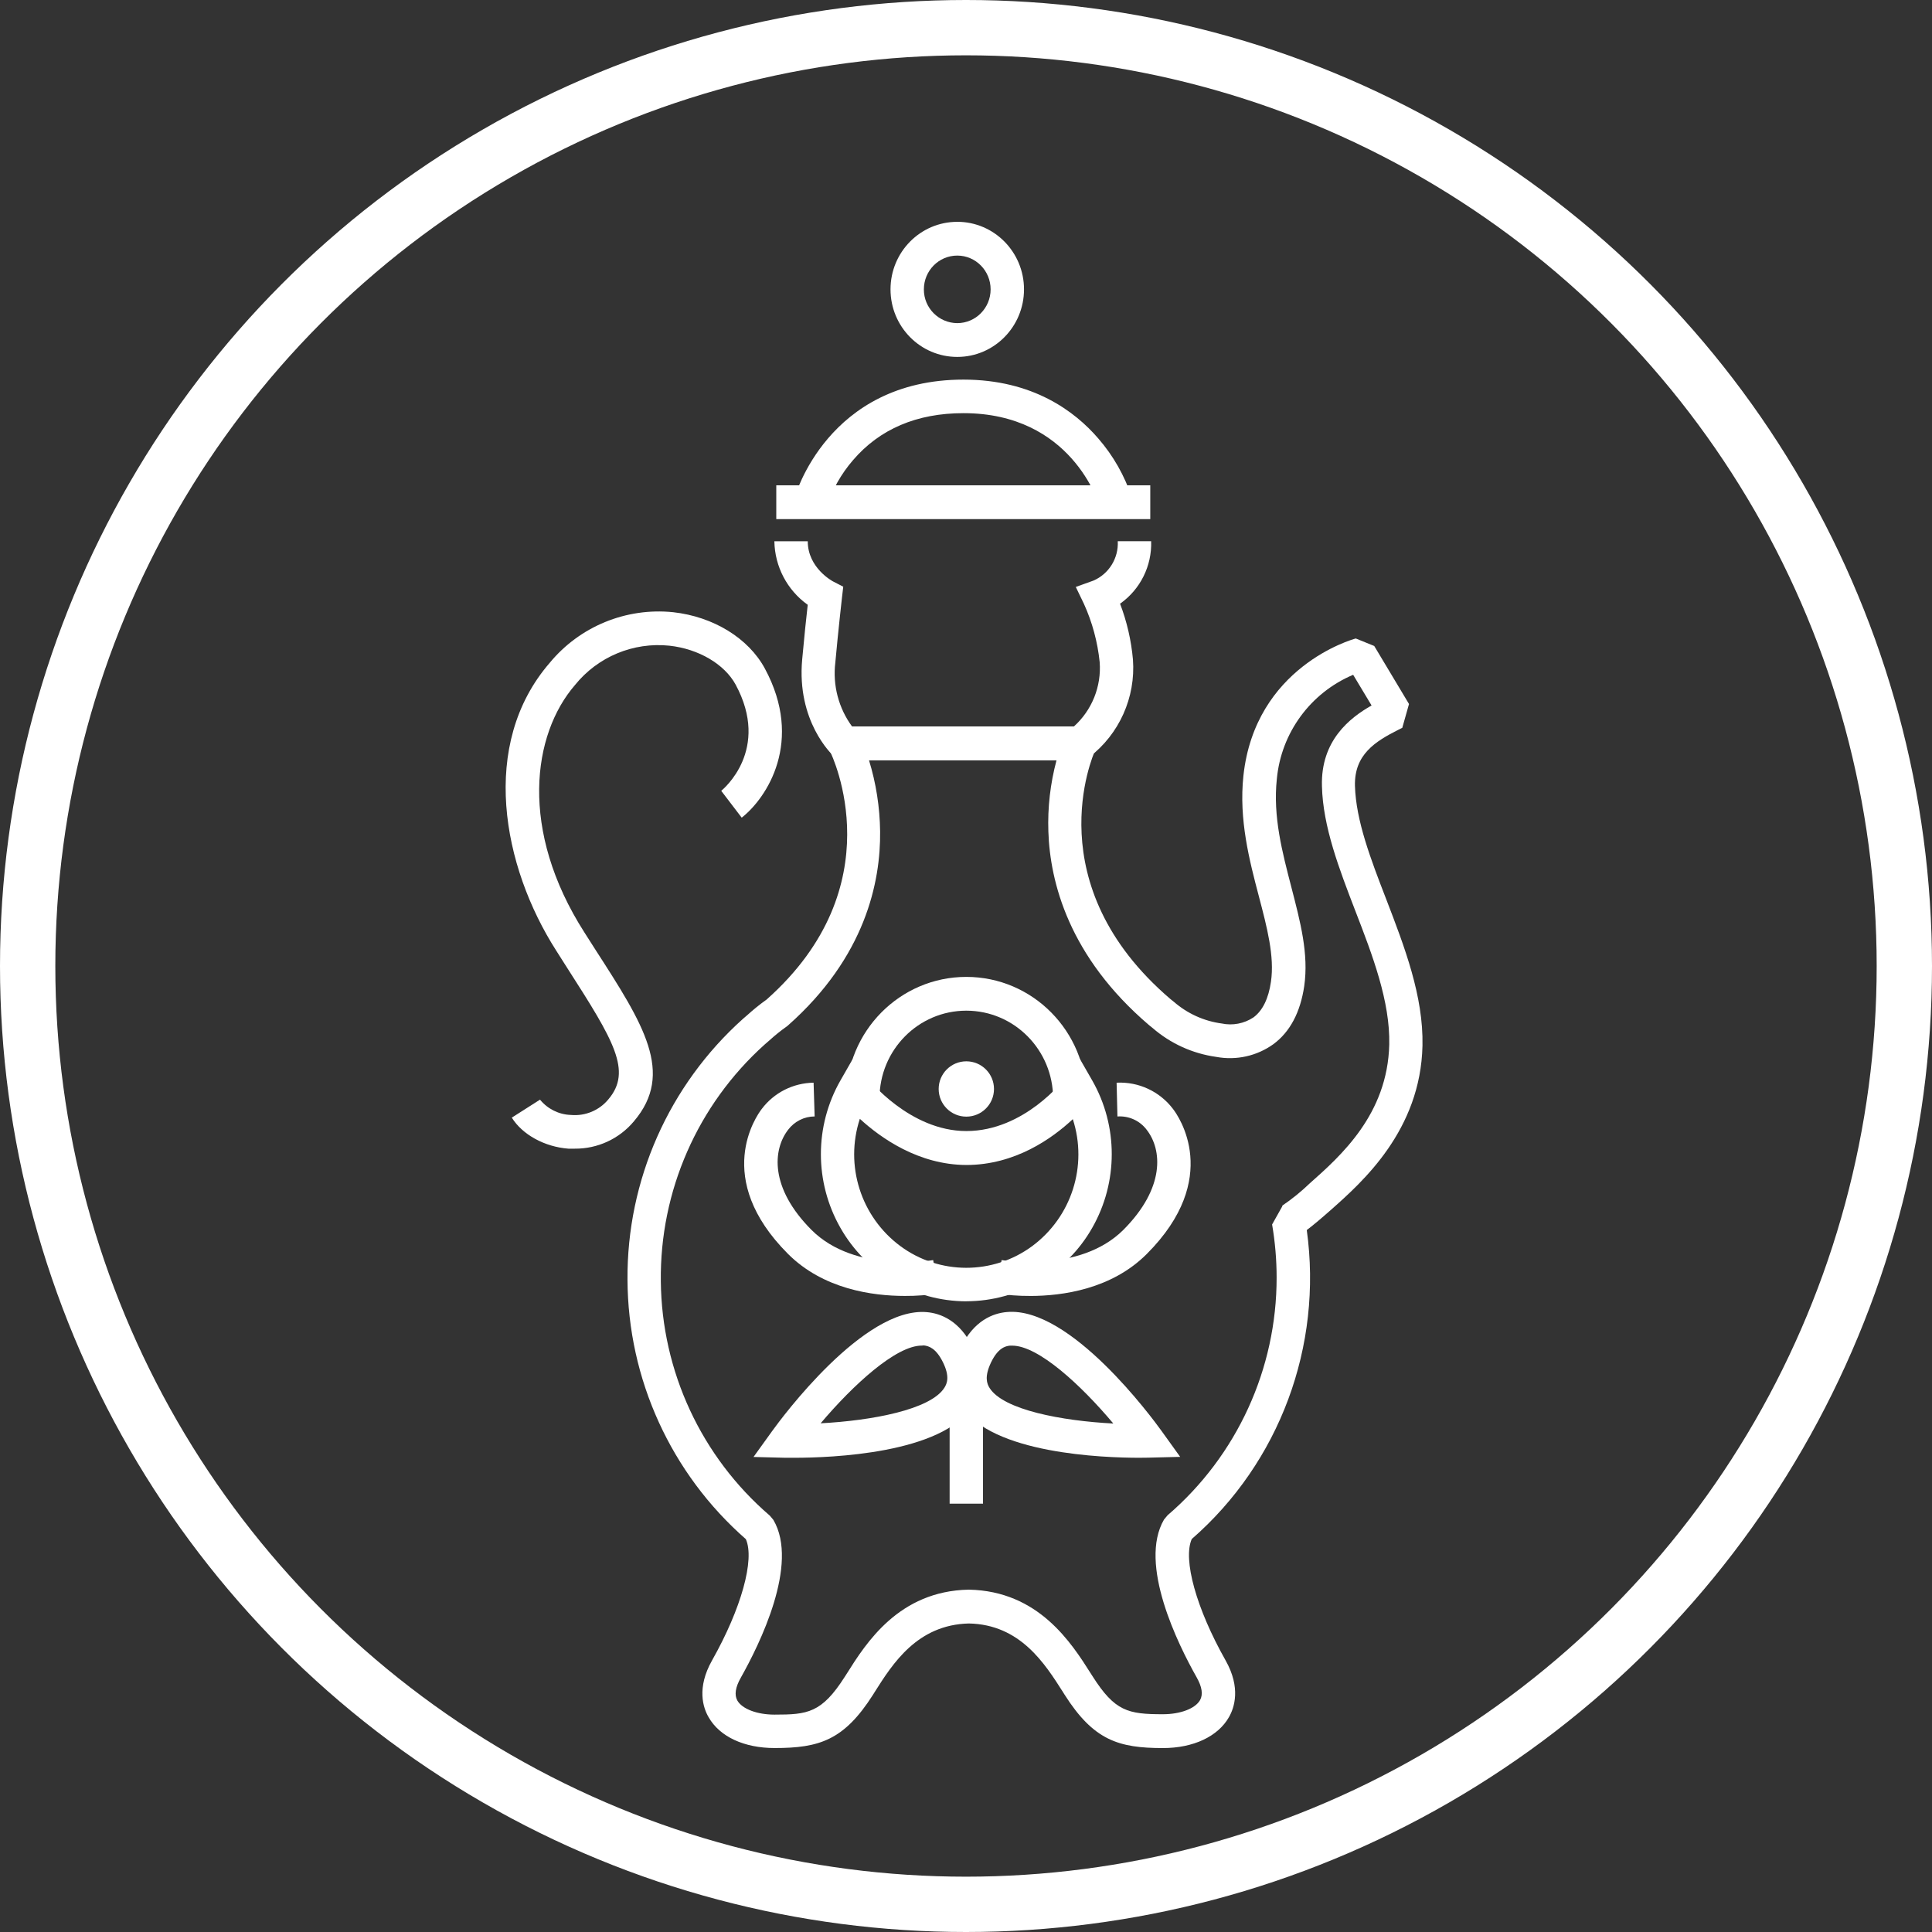
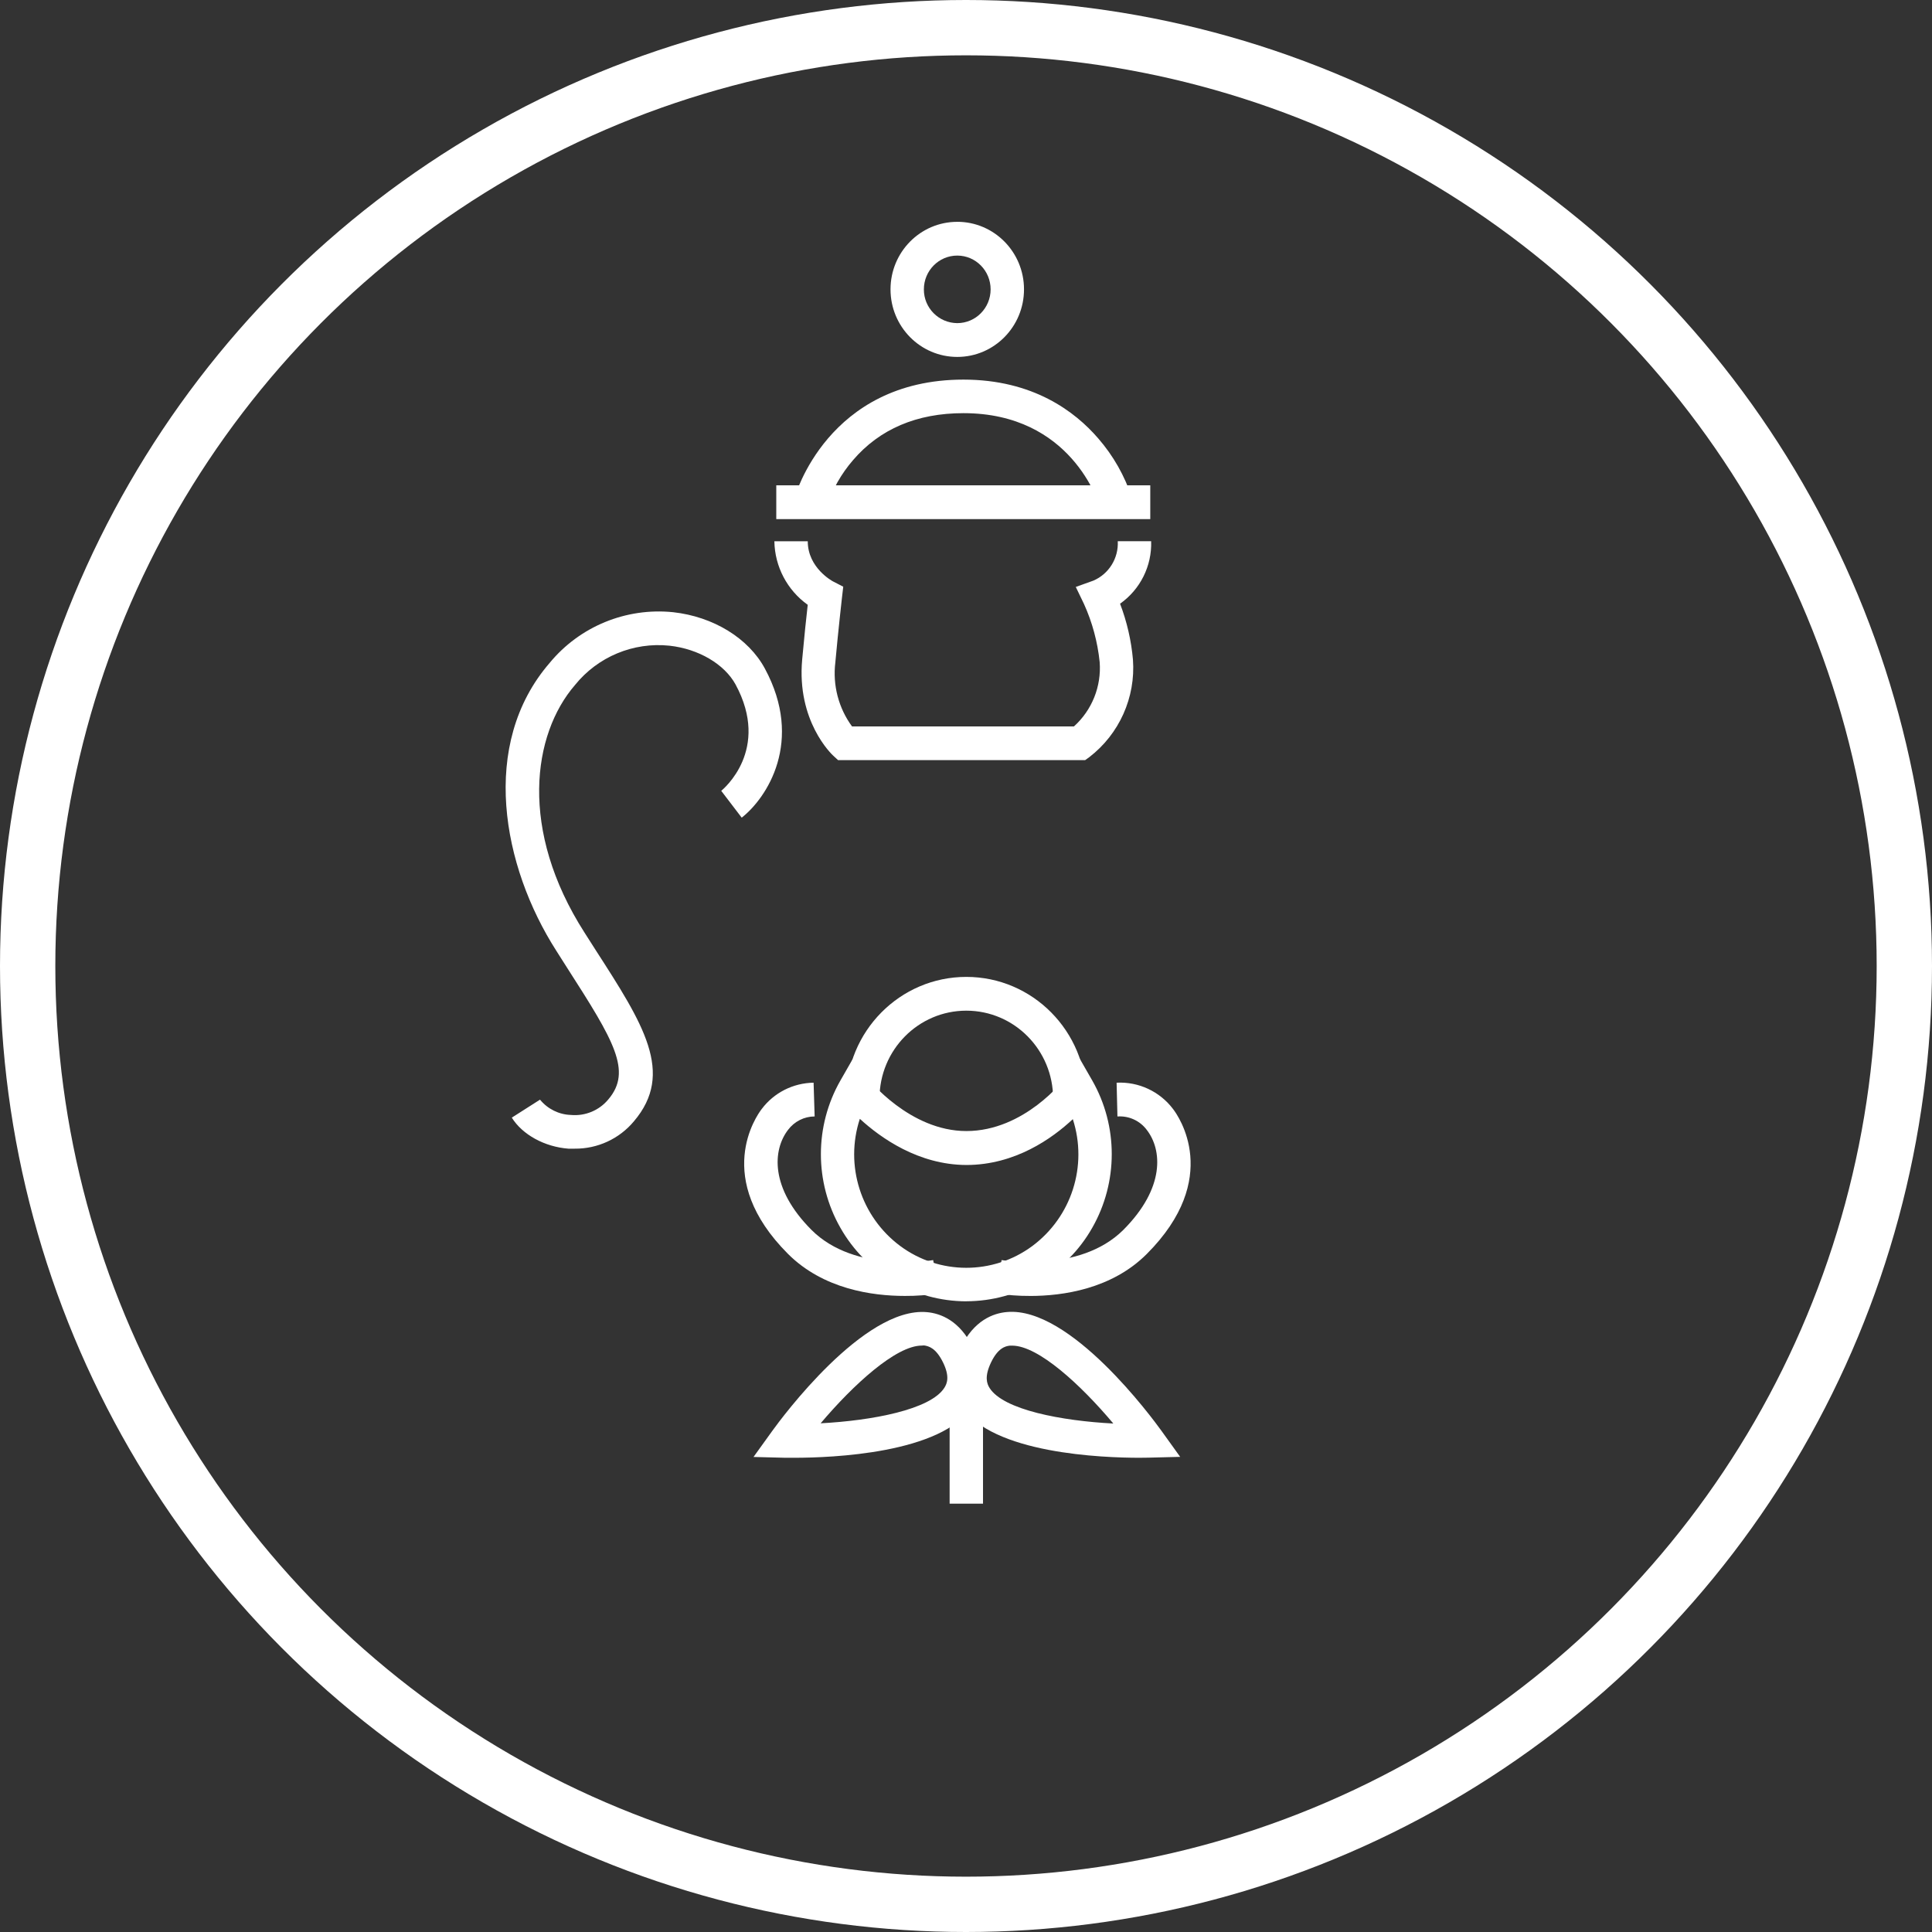
<svg xmlns="http://www.w3.org/2000/svg" version="1.1" id="Слой_1" x="0px" y="0px" width="69.848px" height="69.848px" viewBox="-1 -1 69.848 69.848" enable-background="new -1 -1 69.848 69.848" xml:space="preserve">
  <rect x="-1" y="-1" width="69.848" height="69.848" fill="#333333" stroke="none" />
  <g>
    <g transform="translate(17.133 6.853)">
      <path fill="#FFFFFF" d="M21.098,19.628h-8.932l-0.173-0.159c-0.055-0.05-1.33-1.251-1.124-3.484c0.07-0.78,0.15-1.536,0.2-1.972    c-0.743-0.531-1.191-1.383-1.206-2.297h1.207c0,0.968,0.9,1.443,0.909,1.449l0.374,0.193l-0.049,0.421    c0,0.01-0.13,1.138-0.237,2.318c-0.1,0.82,0.116,1.648,0.603,2.312h8.024c0.653-0.589,0.996-1.447,0.93-2.324    c-0.075-0.729-0.267-1.441-0.57-2.108l-0.294-0.61l0.637-0.229c0.56-0.24,0.913-0.81,0.881-1.424h1.207    c0.03,0.894-0.393,1.743-1.124,2.259c0.248,0.649,0.405,1.33,0.466,2.022c0.1,1.366-0.493,2.69-1.578,3.525    C21.249,19.52,21.098,19.628,21.098,19.628z" />
-       <path fill="#FFFFFF" d="M23.915,55.345c-1.609,0-2.51-0.279-3.56-1.931l-0.06-0.096c-0.649-1.018-1.54-2.442-3.402-2.477    c-1.862,0.045-2.753,1.451-3.402,2.477l-0.06,0.096c-1.05,1.652-1.947,1.93-3.56,1.93c-1.094,0-1.984-0.406-2.385-1.114    c-0.2-0.34-0.438-1.059,0.123-2.052c1.06-1.876,1.55-3.65,1.223-4.386c-2.705-2.369-4.263-5.785-4.279-9.38    c-0.025-3.596,1.495-7.03,4.174-9.43l0.159-0.137c0.22-0.2,0.453-0.388,0.696-0.561c4.625-4.107,2.383-8.792,2.286-8.99    l0.539-0.885h8.504l0.547,0.87c-0.089,0.203-2.116,4.847,2.72,8.984l0.125,0.1c0.49,0.427,1.09,0.7,1.731,0.786    c0.397,0.084,0.811,0.005,1.15-0.22c0.33-0.244,0.544-0.678,0.632-1.29c0.135-0.916-0.143-1.968-0.436-3.084    c-0.342-1.298-0.728-2.772-0.56-4.359c0.423-3.932,3.914-4.927,4.063-4.966l0.667,0.271l1.257,2.098l-0.243,0.861l-0.131,0.065    c-0.85,0.428-1.609,0.902-1.58,2.035c0.036,1.256,0.569,2.646,1.132,4.101c0.661,1.72,1.347,3.499,1.309,5.291    c-0.067,3.053-2.162,4.917-3.286,5.915c-0.414,0.366-0.696,0.6-0.897,0.75c0.581,4.198-0.985,8.406-4.158,11.171    c-0.328,0.737,0.163,2.512,1.222,4.386c0.561,0.993,0.318,1.712,0.123,2.052C25.9,54.928,25.007,55.345,23.915,55.345z     M16.877,49.618h0.024c2.514,0.053,3.698,1.921,4.406,3.038l0.06,0.094c0.805,1.266,1.28,1.372,2.544,1.372    c0.63,0,1.168-0.204,1.341-0.509c0.115-0.204,0.073-0.48-0.126-0.832c-0.666-1.179-2.114-4.093-1.175-5.699l0.129-0.154    c2.506-2.152,3.946-5.293,3.941-8.597c0-0.642-0.055-1.282-0.163-1.915l0.376-0.672h-0.022c0.358-0.242,0.695-0.514,1.006-0.814    c1.122-0.995,2.815-2.497,2.875-5.02c0.034-1.56-0.603-3.222-1.226-4.832c-0.576-1.496-1.173-3.042-1.207-4.508    c-0.048-1.648,1.005-2.47,1.794-2.918l-0.666-1.109c-1.543,0.651-2.603,2.098-2.759,3.765c-0.147,1.363,0.201,2.66,0.525,3.914    c0.324,1.253,0.633,2.411,0.465,3.577c-0.14,0.947-0.513,1.653-1.112,2.096c-0.597,0.43-1.344,0.597-2.068,0.462    c-0.855-0.119-1.657-0.483-2.308-1.05l-0.087-0.07L23.41,29.21c-2.9-2.475-3.581-5.174-3.641-7    c-0.03-0.869,0.07-1.738,0.295-2.578h-6.78c0.256,0.832,0.391,1.697,0.402,2.569c0.022,1.831-0.537,4.548-3.332,7.02l-0.04,0.033    c-0.219,0.154-0.428,0.322-0.626,0.503l-0.173,0.15c-2.427,2.179-3.796,5.299-3.757,8.56c0.031,3.261,1.467,6.35,3.94,8.475    l0.129,0.154c0.941,1.6-0.507,4.514-1.174,5.699c-0.201,0.352-0.242,0.633-0.127,0.834c0.175,0.303,0.714,0.507,1.341,0.507    c1.19,0,1.705-0.053,2.544-1.372l0.06-0.093c0.71-1.132,1.895-3,4.41-3.053C16.881,49.618,16.877,49.618,16.877,49.618z" />
      <path fill="#FFFFFF" d="M21.146,31.861H19.94c0-1.754-1.405-3.175-3.138-3.175s-3.138,1.421-3.138,3.175h-1.207    c0-2.428,1.945-4.396,4.345-4.396C19.201,27.465,21.146,29.433,21.146,31.861z M14.579,38.999c-1.179,0-2.95-0.247-4.223-1.519    c-2.737-2.74-1.14-4.992-0.95-5.24c0.444-0.59,1.137-0.94,1.875-0.95l0.038,1.22c-0.377,0.001-0.731,0.18-0.96,0.483    c-0.556,0.722-0.667,2.102,0.847,3.62c1.583,1.586,4.37,1.095,4.398,1.09l0.217,1.2C15.411,38.97,14.995,39.002,14.579,38.999z     M19.105,38.999c-0.416,0.003-0.832-0.029-1.243-0.096l0.218-1.2l-0.109,0.61l0.107-0.61c0.028,0,2.815,0.488,4.4-1.09    c1.515-1.518,1.407-2.9,0.846-3.62c-0.248-0.33-0.646-0.511-1.058-0.482l-0.03-1.221c0.796-0.041,1.561,0.316,2.041,0.952    c0.191,0.248,1.786,2.5-0.95,5.24C22.056,38.754,20.284,39,19.106,39L19.105,38.999z" />
-       <ellipse fill="#FFFFFF" cx="16.803" cy="31.517" rx="1" ry="1" />
      <path fill="#FFFFFF" d="M10.601,44.85h-0.342l-1.15-0.029l0.678-0.942c0.332-0.46,3.31-4.494,5.586-4.294    c0.497,0.043,1.19,0.301,1.667,1.278s0.255,1.691-0.014,2.116C15.934,44.709,11.886,44.849,10.601,44.85L10.601,44.85z     M15.194,40.794c-0.937,0-2.485,1.424-3.658,2.81c1.852-0.098,3.972-0.492,4.474-1.286c0.097-0.153,0.201-0.407-0.052-0.92    c-0.253-0.513-0.51-0.586-0.688-0.61C15.27,40.788,15.194,40.794,15.194,40.794z" />
      <path fill="#FFFFFF" d="M23.052,44.85c-1.283,0-5.332-0.14-6.434-1.875c-0.27-0.425-0.491-1.14-0.014-2.116    c0.476-0.977,1.17-1.236,1.667-1.278c2.288-0.204,5.254,3.834,5.586,4.294l0.677,0.942l-1.15,0.029L23.052,44.85z M18.46,40.796    h-0.077c-0.177,0.016-0.442,0.095-0.688,0.61c-0.245,0.515-0.148,0.767-0.052,0.92c0.5,0.794,2.614,1.19,4.474,1.286    C20.945,42.216,19.405,40.796,18.46,40.796z" />
      <path fill="#FFFFFF" d="M16.199,42.371h1.207v4.139h-1.207V42.371z M16.803,39.194c-1.886-0.004-3.625-1.019-4.554-2.66    c-0.939-1.65-0.939-3.673,0.001-5.322l0.447-0.781l0.55,0.71c0.015,0.018,1.507,1.897,3.556,1.897c2.105,0,3.535-1.87,3.549-1.889    l0.549-0.73l0.454,0.791c0.94,1.646,0.94,3.675,0.002,5.322c-0.929,1.641-2.668,2.656-4.554,2.66    C16.803,39.192,16.803,39.194,16.803,39.194z M12.953,32.596c-0.552,1.687,0.035,3.537,1.459,4.597    c1.416,1.05,3.351,1.052,4.77,0.007c1.426-1.056,2.018-2.904,1.471-4.592c-0.748,0.7-2.09,1.657-3.85,1.657    C15.073,34.259,13.71,33.29,12.953,32.596z M9.932,9.693h13.521v1.221H9.932V9.693z M2.644,33.675H2.417    c-0.86-0.065-1.663-0.505-2.047-1.122l1.02-0.65c0.276,0.337,0.682,0.539,1.116,0.553c0.519,0.048,1.028-0.165,1.359-0.568    c0.858-1.018,0.2-2.113-1.482-4.732l-0.402-0.633C0.026,23.471-0.81,19.06,1.74,16.112c1.087-1.318,2.762-2.006,4.462-1.832    c1.454,0.16,2.725,0.94,3.316,2.035c1.422,2.63,0.075,4.68-0.836,5.393l-0.74-0.97c0.07-0.058,1.794-1.484,0.519-3.843    c-0.403-0.737-1.336-1.288-2.39-1.404c-1.307-0.137-2.594,0.4-3.418,1.424c-1.538,1.781-2.027,5.237,0.344,8.945l0.402,0.63    c1.728,2.681,2.868,4.452,1.386,6.196c-0.529,0.634-1.316,0.997-2.142,0.989H2.644z" />
      <path fill="#FFFFFF" d="M21.629,10.47c-0.04-0.136-1.028-3.386-4.929-3.386c-1.687,0-3.032,0.574-3.997,1.703    c-0.423,0.49-0.744,1.058-0.946,1.673l-1.164-0.316c0.012-0.042,1.19-4.273,6.107-4.273c2.516,0,4.036,1.156,4.87,2.124    c0.545,0.626,0.96,1.356,1.219,2.147C22.789,10.142,21.629,10.47,21.629,10.47z M16.475,1.387c0.666,0,1.206,0.547,1.206,1.221    c0,0.675-0.54,1.221-1.206,1.221c-0.67-0.004-1.21-0.55-1.207-1.22C15.268,1.934,15.808,1.387,16.475,1.387z M16.475,0.167    c-1.333,0-2.413,1.093-2.413,2.441c0,1.35,1.08,2.443,2.413,2.443s2.413-1.094,2.413-2.443c0-1.348-1.08-2.442-2.413-2.442V0.167z    " />
    </g>
    <circle fill="none" stroke="#FFFFFF" stroke-width="2" cx="33.924" cy="33.924" r="33.924" />
  </g>
</svg>